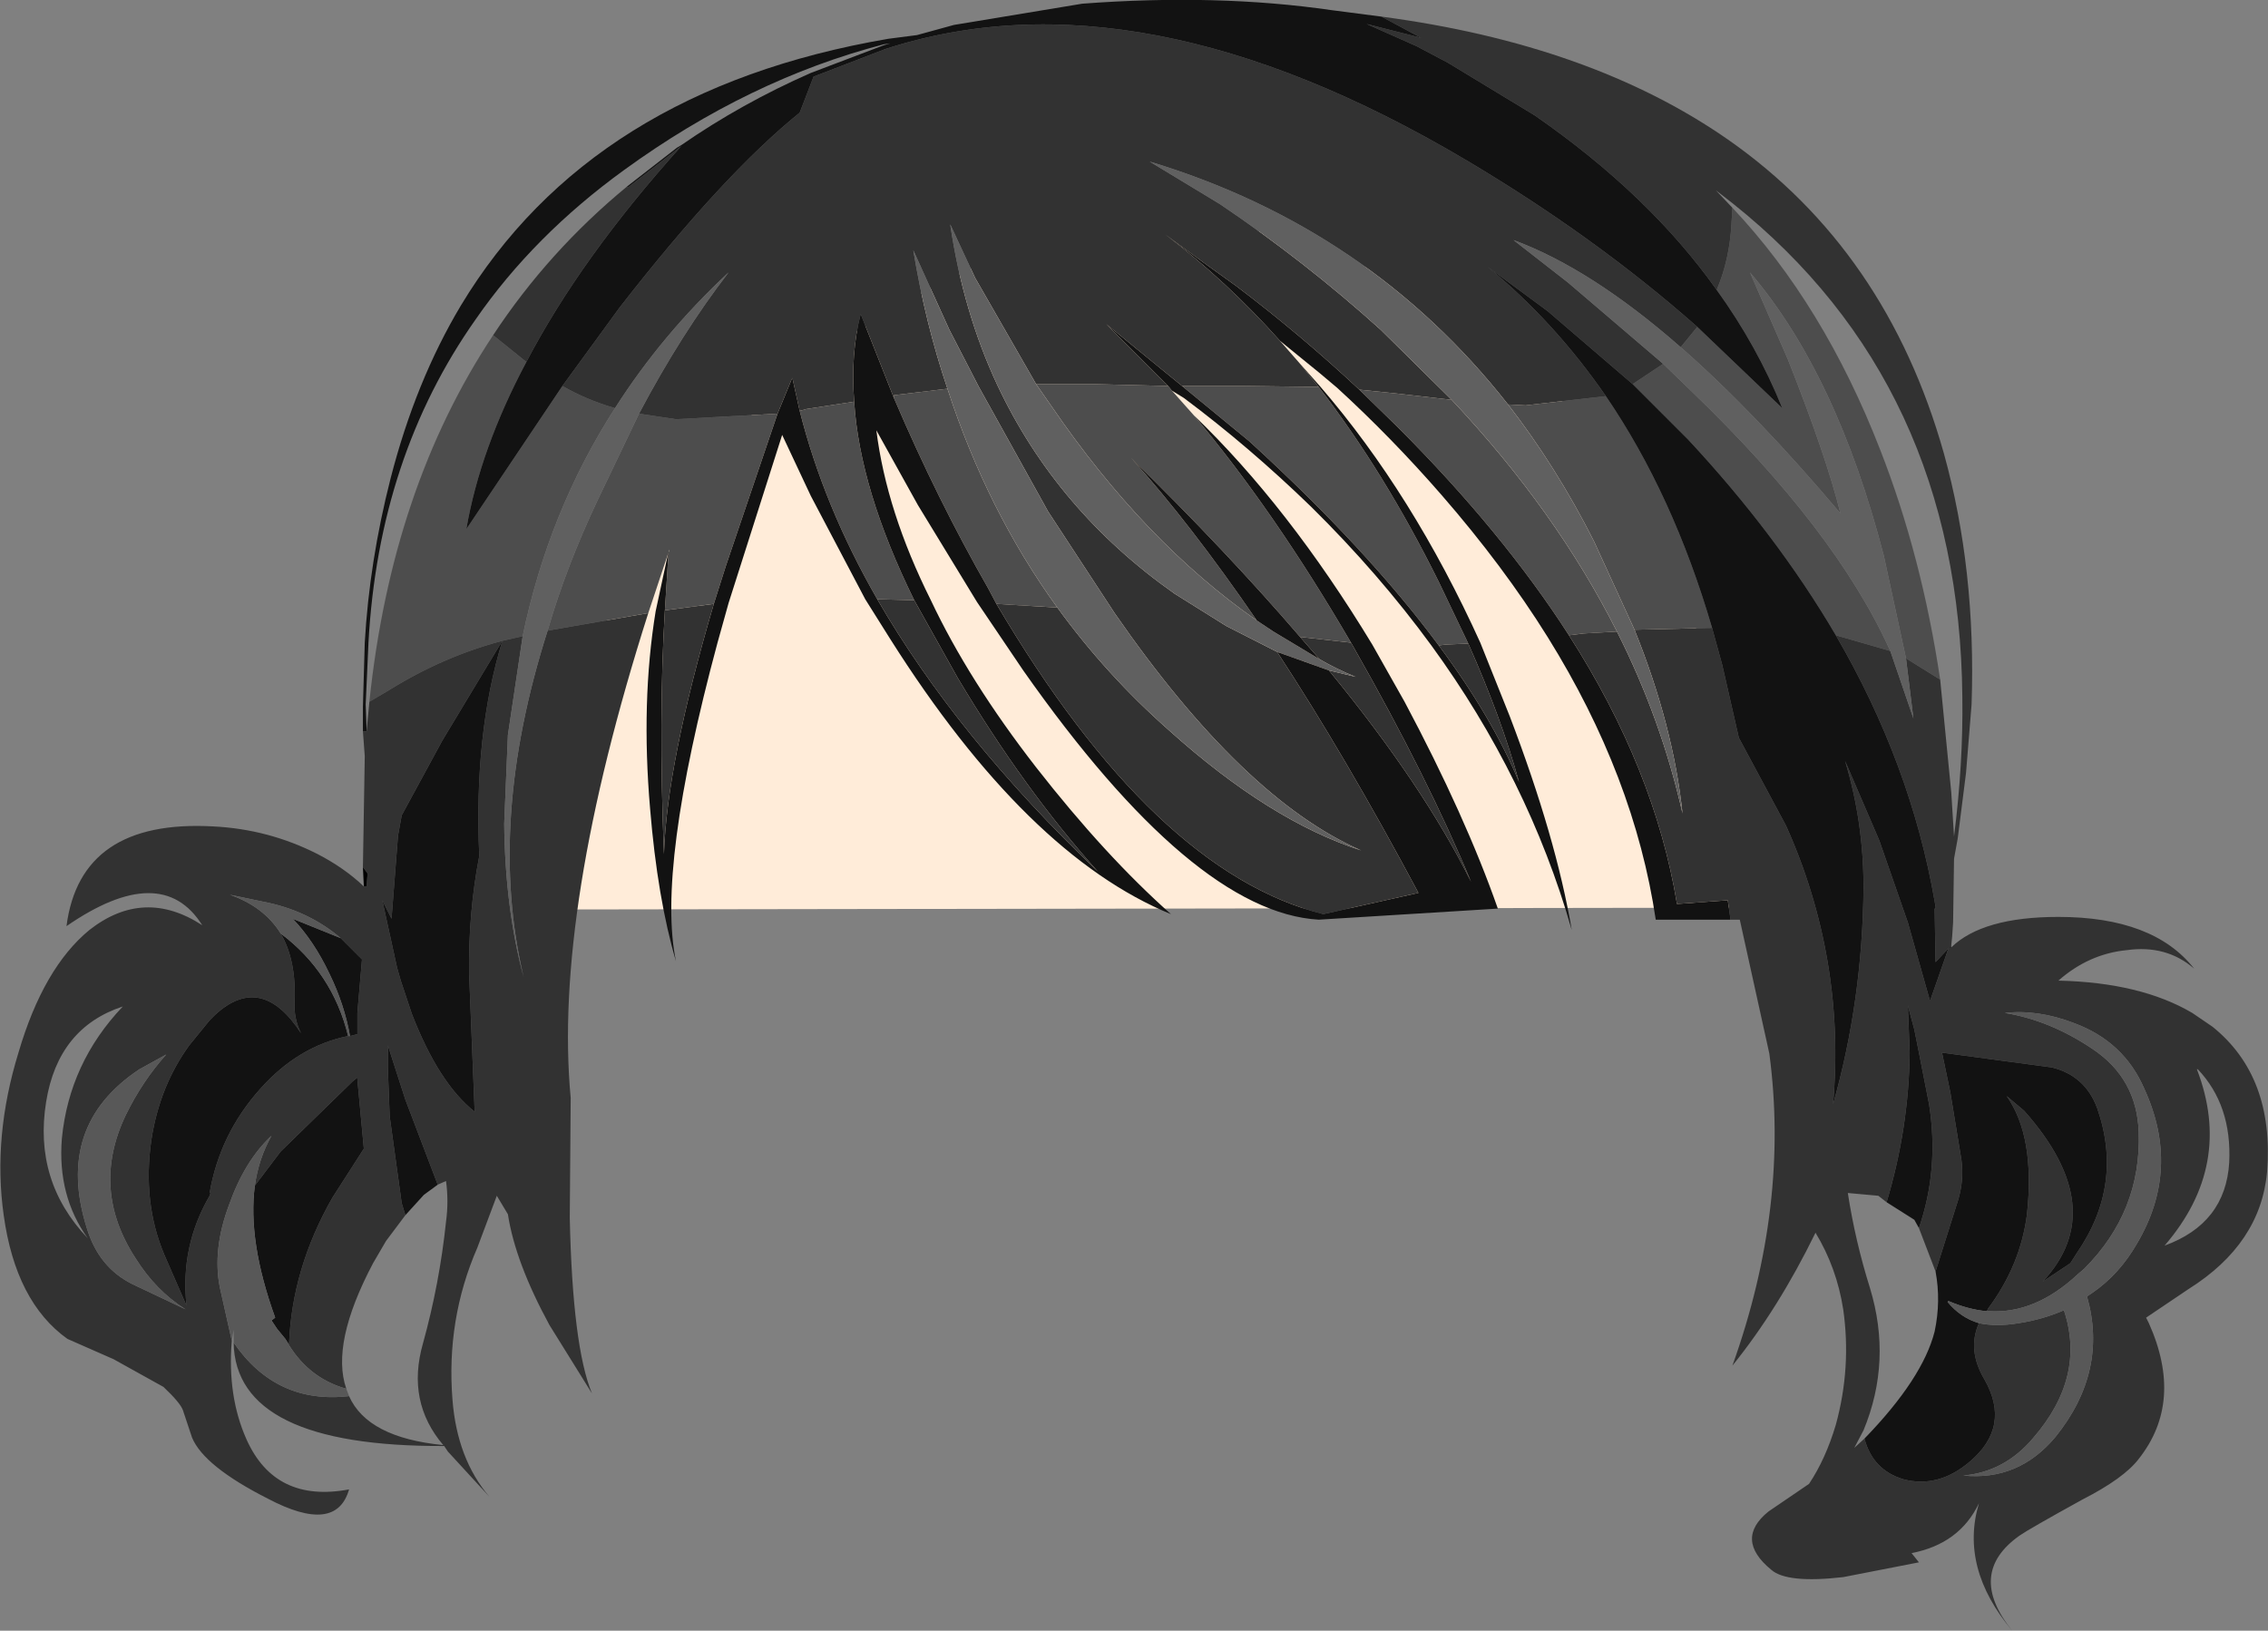
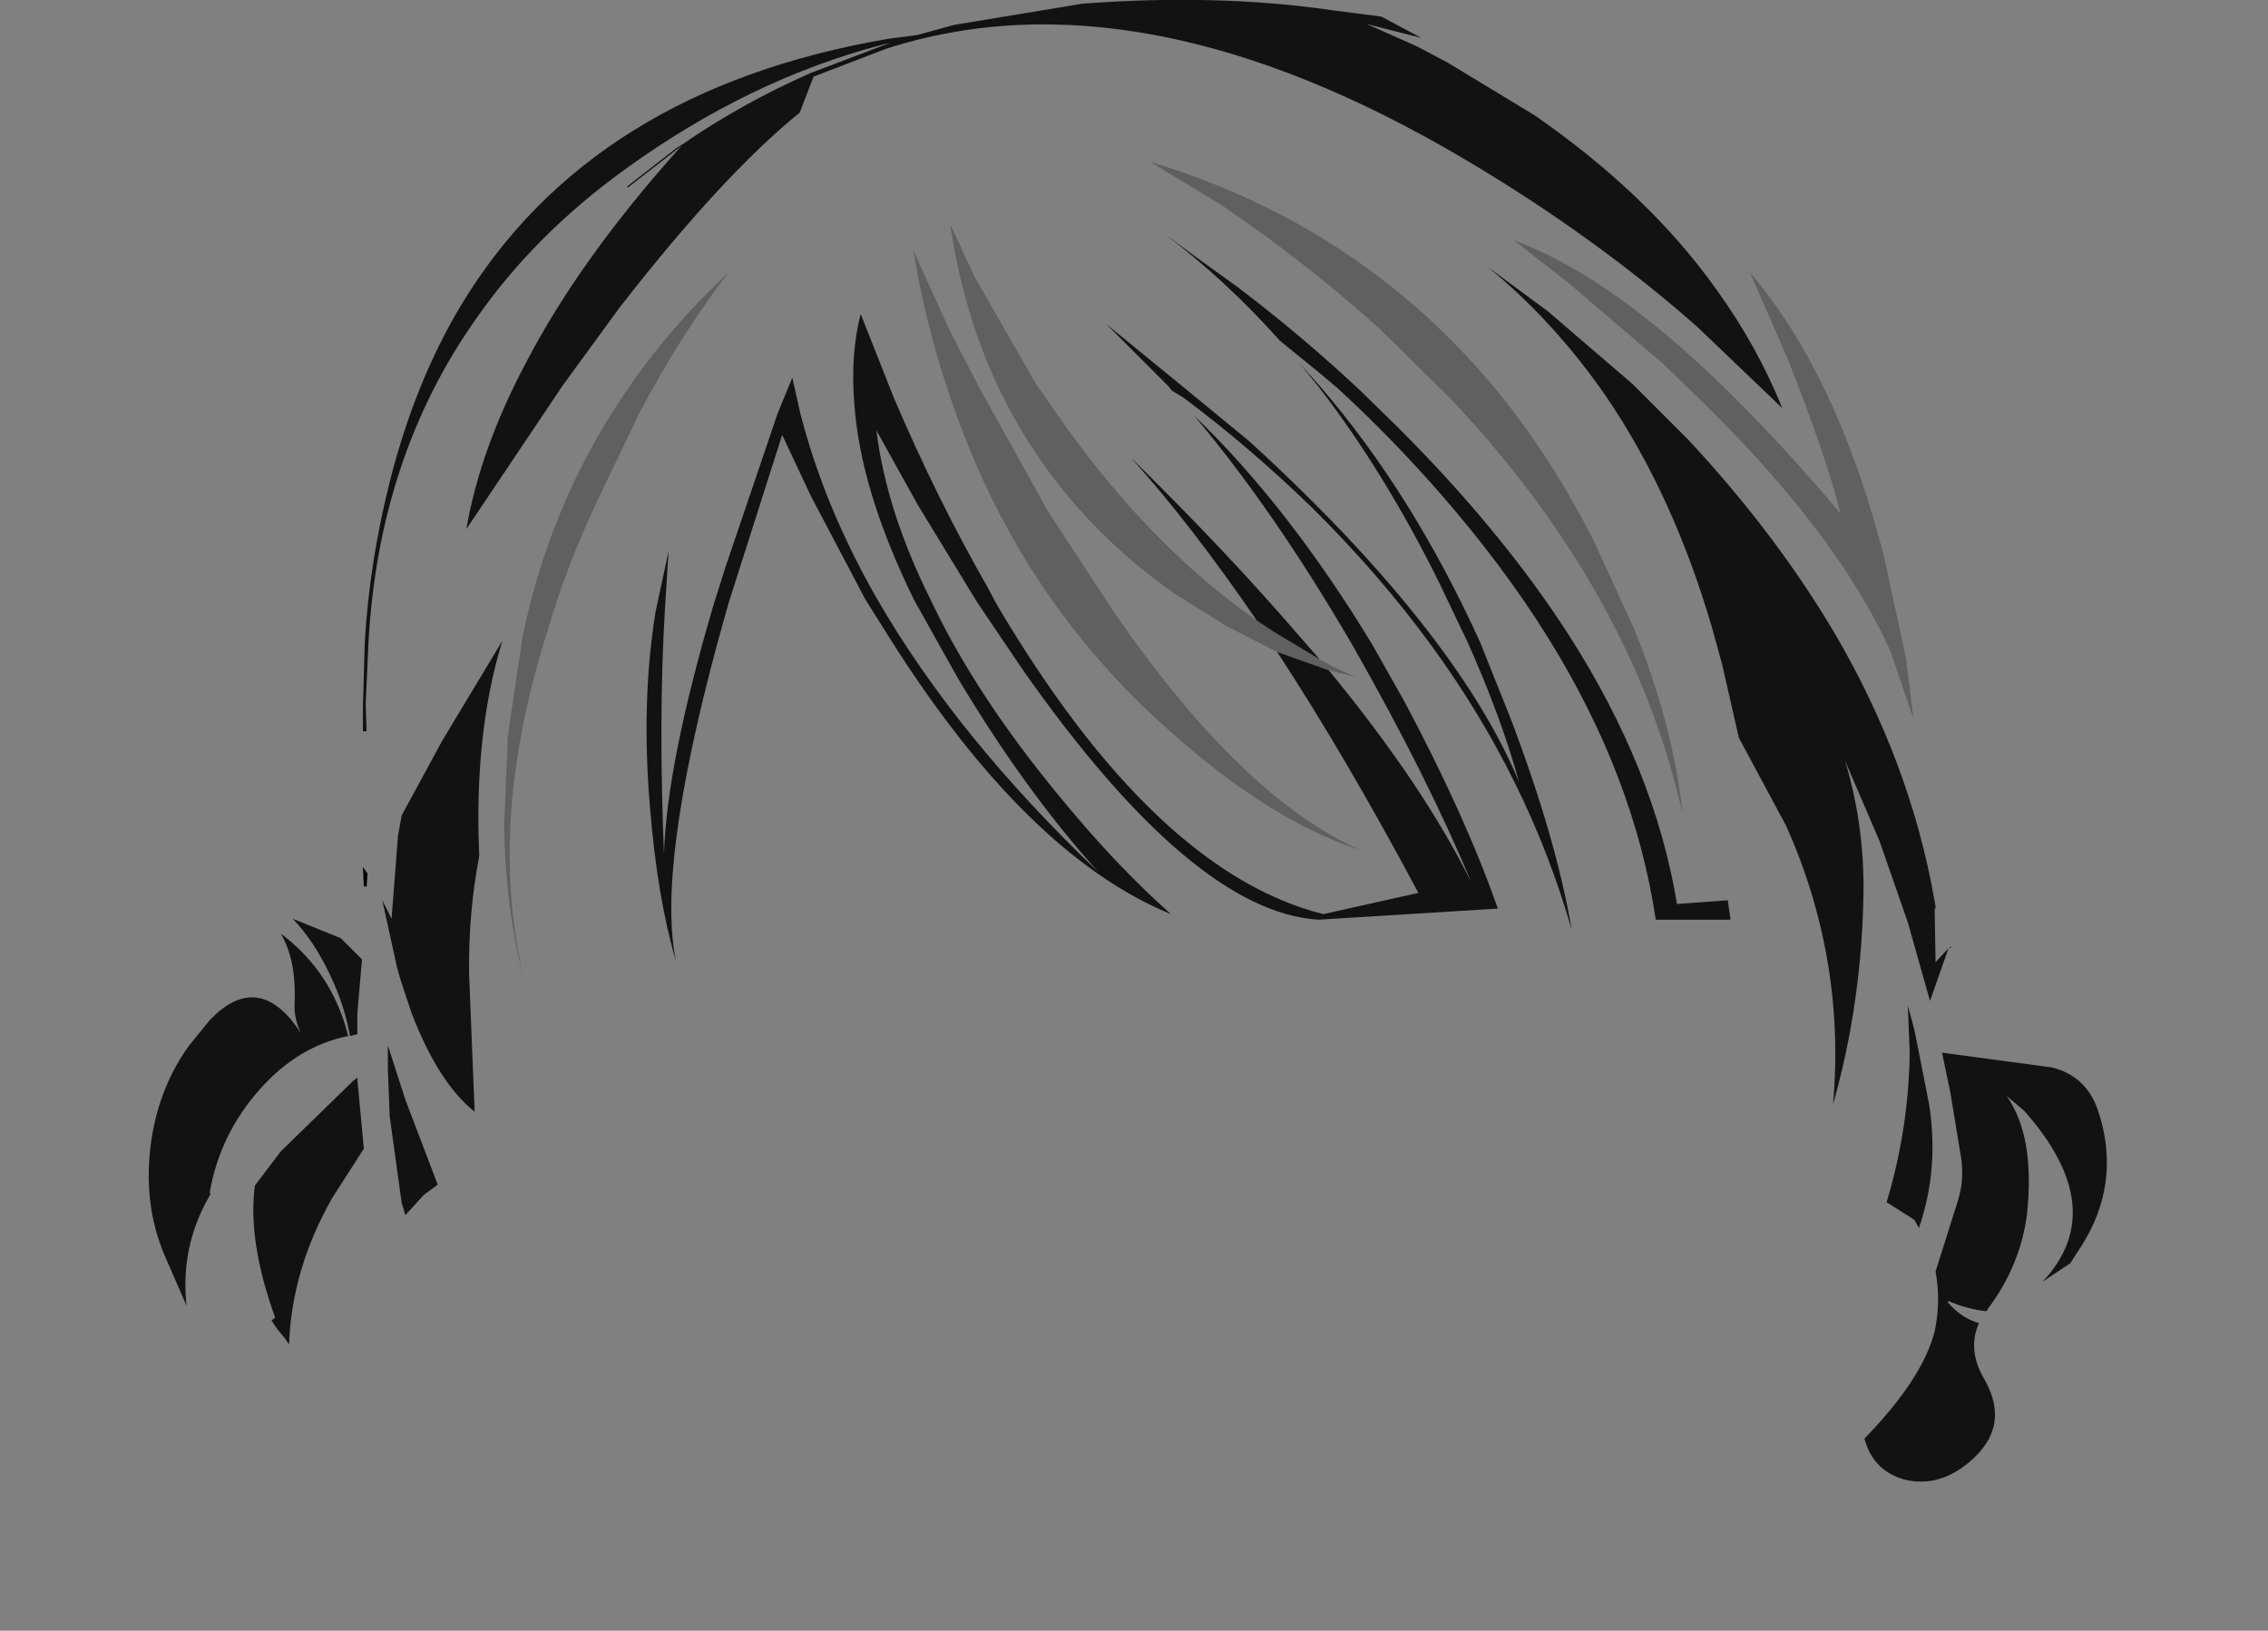
<svg xmlns="http://www.w3.org/2000/svg" height="88.3px" width="122.8px">
  <rect width="100%" height="100%" fill="#808080" stroke="none" />
  <g transform="matrix(1.0, 0.0, 0.0, 1.0, 64.3, 72.8)">
-     <path d="M-35.6 -23.55 Q-32.55 -53.4 -2.7 -61.5 28.5 -57.7 30.25 -23.65 L-35.6 -23.55" fill="#ffecd9" fill-rule="evenodd" stroke="none" />
-     <path d="M26.7 -54.0 L27.6 -55.1 32.2 -50.7 Q30.85 -54.05 28.65 -57.1 29.35 -58.75 29.45 -60.7 L29.5 -61.55 Q34.45 -56.3 37.5 -48.45 39.75 -42.7 40.75 -36.0 L38.9 -37.15 37.7 -42.7 Q35.15 -52.55 30.45 -58.05 L32.5 -53.35 Q34.6 -48.05 35.35 -45.0 30.75 -50.45 26.7 -54.0 M-33.85 -51.9 Q-32.55 -51.15 -31.0 -50.7 -34.6 -45.1 -36.0 -38.35 L-37.1 -38.1 Q-40.3 -37.25 -43.2 -35.45 L-44.3 -34.8 Q-43.1 -46.35 -37.6 -54.65 L-35.8 -53.2 Q-38.3 -48.5 -39.05 -44.15 L-33.85 -51.9 M-29.7 -50.4 L-27.7 -50.1 -22.2 -50.4 -25.0 -42.15 -25.65 -40.1 -28.3 -39.75 -28.1 -42.95 -28.05 -43.05 -29.2 -39.6 -34.65 -38.65 Q-33.65 -42.1 -31.95 -45.7 L-29.7 -50.4 M-21.0 -50.55 L-20.65 -50.65 -18.05 -51.05 Q-17.75 -46.3 -14.8 -40.3 L-16.8 -40.35 Q-19.7 -45.4 -21.0 -50.55 M-15.9 -51.25 L-15.9 -51.4 -13.0 -51.75 Q-10.85 -45.15 -7.05 -39.9 L-10.35 -40.1 -10.8 -40.95 Q-13.55 -45.75 -15.9 -51.25 M-8.2 -52.0 L-5.05 -52.0 -1.05 -51.9 -0.85 -51.65 0.35 -50.3 Q4.65 -45.2 8.85 -38.0 L6.2 -38.3 6.1 -38.3 Q2.15 -42.9 -3.05 -48.0 0.15 -44.45 3.75 -39.2 -2.35 -43.45 -7.4 -50.85 L-8.2 -52.0 M-0.3 -51.9 L3.1 -51.9 7.1 -51.85 Q10.65 -47.25 13.6 -41.3 L15.2 -37.95 14.0 -37.9 13.6 -37.85 Q9.75 -43.05 3.35 -48.9 L-0.3 -51.9 M9.3 -51.7 L11.25 -51.5 14.3 -51.15 Q19.95 -45.15 23.25 -38.6 L21.45 -38.5 20.65 -38.4 Q17.05 -44.0 11.4 -49.65 L9.3 -51.7 M17.35 -50.9 L18.3 -50.85 22.65 -51.35 Q26.3 -46.0 28.4 -38.8 L24.2 -38.7 22.0 -43.5 Q19.95 -47.55 17.35 -50.9 M24.1 -52.0 L25.75 -53.1 27.3 -51.6 Q35.1 -44.1 38.05 -37.55 L35.1 -38.4 Q31.9 -43.85 27.1 -49.0 L24.1 -52.0" fill="#4d4d4d" fill-rule="evenodd" stroke="none" />
-     <path d="M27.6 -55.1 L26.7 -54.0 Q21.85 -58.25 17.65 -59.8 L20.6 -57.5 25.75 -53.1 24.1 -52.0 19.5 -55.95 16.25 -58.35 Q19.85 -55.4 22.65 -51.35 L18.3 -50.85 17.35 -50.9 Q9.85 -60.45 -2.05 -64.05 L1.75 -61.75 Q6.35 -58.65 10.45 -54.95 L14.3 -51.15 11.25 -51.5 9.3 -51.7 Q6.15 -54.65 2.65 -57.3 0.75 -58.65 -1.2 -60.1 2.1 -57.6 5.0 -54.35 L6.05 -53.15 7.1 -51.85 3.1 -51.9 -0.3 -51.9 -4.4 -55.25 -1.05 -51.9 -5.05 -52.0 -8.2 -52.0 -11.5 -57.75 -12.85 -60.65 Q-12.15 -55.9 -10.3 -51.95 -7.1 -45.15 -0.7 -40.65 L2.1 -38.9 4.85 -37.5 Q8.55 -31.85 12.5 -24.45 L7.35 -23.3 Q-1.8 -25.6 -10.35 -40.1 L-7.05 -39.9 Q-4.4 -36.25 -1.0 -33.25 4.45 -28.35 9.4 -26.75 3.0 -29.55 -3.95 -39.6 L-7.55 -45.1 -11.3 -51.85 -12.9 -54.95 -14.85 -59.25 Q-14.2 -55.3 -13.0 -51.75 L-15.9 -51.4 -15.9 -51.25 -17.7 -55.8 Q-18.25 -53.65 -18.05 -51.05 L-20.65 -50.65 -21.0 -50.55 -21.4 -52.35 -22.2 -50.4 -27.7 -50.1 -29.7 -50.4 Q-27.4 -54.75 -24.85 -58.05 -28.45 -54.7 -31.0 -50.7 -32.55 -51.15 -33.85 -51.9 L-30.75 -56.15 Q-25.15 -63.35 -21.0 -66.7 L-20.25 -68.65 -16.35 -70.15 Q-2.6 -74.6 15.05 -64.15 22.05 -60.0 27.6 -55.1 M38.9 -37.15 L40.75 -36.0 41.35 -29.9 41.5 -27.5 Q42.0 -31.45 41.95 -35.05 41.8 -52.0 29.5 -61.8 L28.6 -62.5 29.5 -61.55 29.45 -60.7 Q29.35 -58.75 28.65 -57.1 25.0 -62.25 18.8 -66.55 L14.1 -69.4 12.4 -70.3 9.7 -71.5 12.65 -70.75 10.5 -71.9 Q21.85 -70.4 29.25 -65.25 37.85 -59.25 40.95 -48.25 42.7 -41.95 42.45 -34.65 L42.15 -30.95 41.7 -27.4 41.5 -26.3 41.45 -22.85 41.4 -22.1 41.35 -21.6 41.35 -21.55 41.2 -21.45 40.5 -20.7 40.45 -23.6 40.5 -23.6 40.5 -23.7 40.45 -24.0 Q39.15 -31.45 35.1 -38.4 L38.05 -37.55 39.3 -33.9 38.9 -37.15 M41.35 -21.5 Q43.05 -23.15 47.15 -23.15 52.3 -23.15 54.5 -20.35 53.0 -21.65 50.85 -21.35 48.8 -21.15 47.15 -19.7 51.6 -19.6 54.4 -17.95 L55.5 -17.2 Q58.85 -14.5 58.45 -9.35 58.1 -5.45 54.2 -3.0 L51.9 -1.45 52.05 -1.15 Q53.95 3.1 51.5 6.2 50.7 7.25 48.45 8.4 45.55 10.0 45.05 10.35 42.15 12.4 44.65 15.5 41.8 12.1 42.85 8.6 41.8 10.8 39.2 11.3 L39.6 11.8 35.5 12.6 Q32.45 12.95 31.6 12.2 29.6 10.55 31.45 9.05 L33.65 7.55 Q34.55 6.2 35.1 4.35 35.95 1.25 35.5 -1.9 35.15 -4.15 34.0 -6.05 32.0 -1.95 29.5 1.15 32.6 -7.5 31.5 -15.75 L29.9 -23.0 29.4 -23.0 29.25 -24.05 26.5 -23.85 Q25.3 -31.15 20.65 -38.4 L21.45 -38.5 23.25 -38.6 Q25.65 -33.85 26.8 -28.75 26.3 -33.5 24.2 -38.7 L28.4 -38.8 28.95 -36.8 29.85 -32.85 32.4 -28.1 Q34.0 -24.55 34.65 -20.75 35.3 -16.95 34.95 -13.0 36.55 -18.65 36.6 -24.75 36.6 -28.3 35.6 -31.6 L37.45 -27.3 39.0 -22.85 40.2 -18.6 41.2 -21.45 41.35 -21.5 M39.6 -6.3 Q40.7 -9.5 40.15 -13.0 L39.6 -15.8 39.35 -17.05 39.0 -18.35 39.1 -15.8 Q39.05 -11.7 37.85 -7.7 L37.4 -8.05 35.75 -8.2 Q36.15 -5.6 36.95 -3.05 38.15 0.9 36.6 4.65 L36.1 5.6 36.65 5.1 Q37.1 6.8 38.75 7.3 40.65 7.8 42.35 6.35 44.6 4.45 43.15 1.9 42.2 0.3 42.85 -1.15 43.8 -0.95 45.0 -1.15 46.3 -1.35 47.45 -1.85 48.65 1.75 45.8 5.05 44.25 6.9 42.0 7.1 45.0 7.4 47.0 5.0 49.85 1.45 48.7 -2.6 L49.0 -2.8 Q50.45 -3.8 51.4 -5.45 53.8 -9.5 51.8 -13.85 50.7 -16.4 48.0 -17.4 46.05 -18.15 44.25 -17.95 46.7 -17.55 49.0 -16.0 51.4 -14.4 51.5 -11.5 51.65 -7.2 48.55 -4.1 L48.2 -3.8 Q45.9 -1.65 43.4 -1.8 L43.35 -1.8 43.25 -1.8 43.3 -1.85 43.35 -1.95 Q45.1 -4.3 45.45 -7.05 45.9 -11.25 44.35 -13.45 L45.3 -12.65 Q50.0 -7.35 46.3 -3.4 L47.8 -4.4 48.15 -4.95 Q50.7 -8.65 49.25 -12.8 48.6 -14.55 46.8 -15.0 L40.85 -15.8 41.3 -13.65 41.9 -10.0 Q42.05 -8.85 41.7 -7.75 L40.5 -3.95 39.6 -6.3 M54.7 -14.9 L54.65 -14.9 Q56.65 -9.7 52.9 -5.35 56.2 -6.55 56.4 -9.85 56.55 -12.95 54.7 -14.9 M-44.65 -33.2 L-44.45 -33.2 -44.3 -34.8 -43.2 -35.45 Q-40.3 -37.25 -37.1 -38.1 L-40.35 -32.7 -42.55 -28.65 -42.75 -27.55 -43.1 -23.05 -43.6 -24.05 -42.8 -20.4 -42.6 -19.7 -42.0 -17.9 Q-40.55 -14.15 -38.6 -12.6 L-38.9 -20.05 Q-38.95 -23.35 -38.35 -26.45 -38.65 -33.05 -37.1 -38.1 L-36.0 -38.35 -36.8 -33.0 -37.0 -28.2 Q-36.95 -23.6 -35.95 -19.9 -37.95 -28.3 -34.65 -38.65 L-29.2 -39.6 Q-34.35 -23.45 -33.4 -13.35 L-33.45 -6.85 Q-33.3 0.1 -32.25 2.65 L-34.55 -1.05 Q-36.4 -4.45 -36.8 -7.05 L-37.4 -8.05 -38.45 -5.25 Q-40.15 -1.35 -39.8 3.0 -39.55 6.2 -37.8 8.25 L-40.05 5.8 -40.25 5.5 Q-51.55 5.55 -51.65 -0.1 -49.35 3.25 -45.4 2.8 -44.4 5.05 -40.3 5.45 -42.3 3.1 -41.4 -0.05 -40.5 -3.3 -40.15 -6.65 -40.0 -7.75 -40.15 -8.85 L-40.6 -8.65 -42.35 -13.25 -42.9 -14.95 -43.3 -16.2 -43.3 -15.6 -43.3 -14.95 -43.2 -12.35 -42.55 -7.65 -42.35 -7.0 -43.4 -5.6 -44.1 -4.4 Q-46.4 -0.05 -45.55 2.4 -47.7 1.8 -48.85 -0.3 L-48.65 0.0 Q-48.5 -4.1 -46.3 -7.95 L-44.6 -10.6 -44.95 -14.35 -44.95 -14.45 -45.2 -14.25 -49.1 -10.45 -50.5 -8.6 Q-50.3 -10.05 -49.6 -11.3 -51.05 -9.95 -51.9 -7.55 -52.8 -5.15 -52.4 -3.1 L-51.75 -0.2 Q-52.0 2.8 -50.95 5.15 -49.4 8.6 -45.4 7.85 -46.1 10.3 -49.8 8.35 -53.25 6.6 -53.9 5.05 L-54.4 3.55 Q-54.55 3.15 -55.45 2.3 L-58.15 0.8 -60.65 -0.3 Q-63.45 -2.3 -64.1 -7.0 -64.7 -11.25 -63.3 -15.8 -61.95 -20.4 -59.45 -22.45 -56.5 -24.75 -53.35 -22.7 -55.55 -26.2 -60.7 -22.65 -59.95 -28.45 -52.75 -28.05 -49.75 -27.9 -47.1 -26.55 -45.65 -25.8 -44.6 -24.8 L-44.45 -24.8 -44.4 -25.5 -44.65 -25.85 -44.55 -31.85 -44.65 -33.2 M-30.35 -62.7 L-30.3 -62.65 -27.4 -64.9 Q-32.85 -58.85 -35.8 -53.2 L-37.6 -54.65 Q-34.6 -59.2 -30.35 -62.7 M8.85 -38.0 L9.05 -37.65 Q13.0 -30.7 15.35 -25.05 12.75 -30.3 7.65 -36.5 L9.1 -36.15 Q8.1 -36.55 7.15 -37.1 L6.1 -38.3 6.2 -38.3 8.85 -38.0 M-28.3 -39.75 L-25.65 -40.1 Q-28.2 -31.45 -28.35 -26.55 -28.65 -33.95 -28.3 -39.75 M-16.8 -40.35 L-14.8 -40.3 -12.45 -36.1 Q-8.85 -30.05 -4.85 -25.6 -12.5 -32.9 -16.8 -40.35 M-45.85 -22.0 Q-47.5 -23.4 -49.7 -23.9 L-51.85 -24.35 Q-50.0 -23.7 -49.1 -22.25 -48.25 -20.8 -48.35 -18.55 -48.4 -17.65 -48.0 -16.85 -50.15 -20.15 -52.65 -17.85 L-52.95 -17.55 -54.05 -16.2 Q-55.65 -14.0 -56.1 -11.1 -56.6 -7.7 -55.4 -4.85 L-54.2 -2.1 Q-54.55 -5.3 -52.95 -8.05 L-52.9 -8.2 -52.95 -8.2 Q-52.4 -11.4 -50.2 -13.85 -48.15 -16.15 -45.45 -16.7 L-45.35 -16.7 -44.95 -16.8 -44.95 -17.95 -44.7 -20.85 -45.85 -22.0 M13.6 -37.85 L14.0 -37.9 15.2 -37.95 Q17.0 -33.9 17.95 -30.45 16.5 -33.95 13.6 -37.85 M-55.3 -15.7 L-56.75 -14.9 Q-61.35 -11.85 -59.6 -6.3 -58.95 -4.15 -57.1 -3.25 L-54.25 -1.9 Q-55.85 -2.9 -56.95 -4.65 -59.4 -8.4 -57.5 -12.4 -56.6 -14.25 -55.3 -15.7 M-57.65 -18.3 Q-61.15 -17.15 -61.8 -13.15 -62.5 -8.85 -59.55 -5.75 -61.2 -8.05 -60.95 -11.15 -60.55 -15.25 -57.65 -18.3" fill="#323232" fill-rule="evenodd" stroke="none" />
+     <path d="M-35.6 -23.55 L-35.6 -23.55" fill="#ffecd9" fill-rule="evenodd" stroke="none" />
    <path d="M26.7 -54.0 Q30.75 -50.45 35.35 -45.0 34.6 -48.05 32.5 -53.35 L30.45 -58.05 Q35.15 -52.55 37.7 -42.7 L38.9 -37.15 39.3 -33.9 38.05 -37.55 Q35.1 -44.1 27.3 -51.6 L25.75 -53.1 20.6 -57.5 17.65 -59.8 Q21.85 -58.25 26.7 -54.0 M-31.0 -50.7 Q-28.45 -54.7 -24.85 -58.05 -27.4 -54.75 -29.7 -50.4 L-31.95 -45.7 Q-33.65 -42.1 -34.65 -38.65 -37.95 -28.3 -35.95 -19.9 -36.95 -23.6 -37.0 -28.2 L-36.8 -33.0 -36.0 -38.35 Q-34.6 -45.1 -31.0 -50.7 M-13.0 -51.75 Q-14.2 -55.3 -14.85 -59.25 L-12.9 -54.95 -11.3 -51.85 -7.55 -45.1 -3.95 -39.6 Q3.0 -29.55 9.4 -26.75 4.45 -28.35 -1.0 -33.25 -4.4 -36.25 -7.05 -39.9 -10.85 -45.15 -13.0 -51.75 M4.85 -37.5 L2.1 -38.9 -0.7 -40.65 Q-7.1 -45.15 -10.3 -51.95 -12.15 -55.9 -12.85 -60.65 L-11.5 -57.75 -8.2 -52.0 -7.4 -50.85 Q-2.35 -43.45 3.75 -39.2 L4.65 -38.6 7.15 -37.1 Q8.1 -36.55 9.1 -36.15 L7.65 -36.5 4.85 -37.5 M14.3 -51.15 L10.45 -54.95 Q6.35 -58.65 1.75 -61.75 L-2.05 -64.05 Q9.85 -60.45 17.35 -50.9 19.95 -47.55 22.0 -43.5 L24.2 -38.7 Q26.3 -33.5 26.8 -28.75 25.65 -33.85 23.25 -38.6 19.95 -45.15 14.3 -51.15" fill="#606060" fill-rule="evenodd" stroke="none" />
    <path d="M28.65 -57.1 Q30.85 -54.05 32.2 -50.7 L27.6 -55.1 Q22.05 -60.0 15.05 -64.15 -2.6 -74.6 -16.35 -70.15 L-20.25 -68.65 -21.0 -66.7 Q-25.15 -63.35 -30.75 -56.15 L-33.85 -51.9 -39.05 -44.15 Q-38.3 -48.5 -35.8 -53.2 -32.85 -58.85 -27.4 -64.9 L-30.3 -62.65 -30.35 -62.7 -27.65 -64.8 -27.4 -64.95 Q-24.15 -67.2 -20.4 -68.85 L-16.45 -70.35 -16.1 -70.45 -16.45 -70.4 Q-23.75 -68.5 -30.5 -63.6 -35.4 -60.05 -38.55 -55.5 -43.8 -48.05 -44.35 -38.0 L-44.5 -34.65 -44.45 -33.2 -44.65 -33.2 -44.65 -34.55 -44.55 -38.0 Q-44.3 -42.4 -43.15 -46.9 -41.8 -52.15 -39.35 -56.25 -32.3 -67.95 -16.2 -70.7 L-14.65 -70.9 -12.65 -71.45 -5.7 -72.6 Q1.6 -73.15 7.8 -72.25 L10.5 -71.9 12.65 -70.75 9.7 -71.5 12.4 -70.3 14.1 -69.4 18.8 -66.55 Q25.0 -62.25 28.65 -57.1 M-22.2 -50.4 L-21.4 -52.35 -21.0 -50.55 Q-19.7 -45.4 -16.8 -40.35 -12.5 -32.9 -4.85 -25.6 -8.85 -30.05 -12.45 -36.1 L-14.8 -40.3 Q-17.75 -46.3 -18.05 -51.05 -18.25 -53.65 -17.7 -55.8 L-15.9 -51.25 Q-13.55 -45.75 -10.8 -40.95 L-10.35 -40.1 Q-1.8 -25.6 7.35 -23.3 L12.5 -24.45 Q8.55 -31.85 4.85 -37.5 L7.65 -36.5 Q12.75 -30.3 15.35 -25.05 13.0 -30.7 9.05 -37.65 L8.85 -38.0 Q4.65 -45.2 0.35 -50.3 5.45 -45.4 10.0 -37.9 L11.75 -34.8 Q15.05 -28.6 16.8 -23.6 L7.1 -23.0 Q0.3 -23.4 -8.9 -36.5 L-11.4 -40.2 -14.6 -45.45 -16.85 -49.5 Q-16.3 -45.1 -13.9 -40.3 -11.85 -35.95 -8.2 -31.25 -4.45 -26.45 -0.9 -23.3 -8.7 -26.5 -16.1 -38.2 L-17.45 -40.35 -20.4 -45.95 -21.95 -49.25 -24.85 -40.15 -25.45 -38.0 Q-28.75 -25.75 -27.7 -20.75 -28.7 -24.15 -29.1 -29.0 -29.6 -34.8 -28.8 -39.7 L-28.1 -42.95 -28.3 -39.75 Q-28.65 -33.95 -28.35 -26.55 -28.2 -31.45 -25.65 -40.1 L-25.0 -42.15 -22.2 -50.4 M-1.05 -51.9 L-4.4 -55.25 -0.3 -51.9 3.35 -48.9 Q9.75 -43.05 13.6 -37.85 16.5 -33.95 17.95 -30.45 17.0 -33.9 15.2 -37.95 L13.6 -41.3 Q10.65 -47.25 7.1 -51.85 L6.05 -53.15 7.2 -51.85 Q12.2 -46.05 15.85 -38.0 L17.45 -34.0 Q19.95 -27.45 20.8 -22.45 18.45 -30.65 13.2 -37.85 10.35 -41.75 6.7 -45.35 3.35 -48.6 -0.2 -51.25 L-0.85 -51.65 -1.05 -51.9 M5.0 -54.35 Q2.1 -57.6 -1.2 -60.1 0.75 -58.65 2.65 -57.3 6.15 -54.65 9.3 -51.7 L11.4 -49.65 Q17.05 -44.0 20.65 -38.4 25.3 -31.15 26.5 -23.85 L29.25 -24.05 29.4 -23.0 25.35 -23.0 Q24.2 -30.75 19.5 -38.3 17.1 -42.15 13.75 -46.0 11.05 -49.1 8.1 -51.8 L7.15 -52.6 5.0 -54.35 M22.65 -51.35 Q19.85 -55.4 16.25 -58.35 L19.5 -55.95 24.1 -52.0 27.1 -49.0 Q31.9 -43.85 35.1 -38.4 39.15 -31.45 40.45 -24.0 L40.5 -23.7 40.5 -23.6 40.45 -23.6 40.5 -20.7 41.2 -21.45 40.2 -18.6 39.0 -22.85 37.45 -27.3 35.6 -31.6 Q36.6 -28.3 36.6 -24.75 36.55 -18.65 34.95 -13.0 35.3 -16.95 34.65 -20.75 34.0 -24.55 32.4 -28.1 L29.85 -32.85 28.95 -36.8 28.4 -38.8 Q26.3 -46.0 22.65 -51.35 M37.85 -7.7 Q39.05 -11.7 39.1 -15.8 L39.0 -18.35 39.35 -17.05 39.6 -15.8 40.15 -13.0 Q40.7 -9.5 39.6 -6.3 L39.35 -6.75 37.85 -7.7 M40.5 -3.95 L41.7 -7.75 Q42.05 -8.85 41.9 -10.0 L41.3 -13.65 40.85 -15.8 46.8 -15.0 Q48.6 -14.55 49.25 -12.8 50.7 -8.65 48.15 -4.95 L47.8 -4.4 46.3 -3.4 Q50.0 -7.35 45.3 -12.65 L44.35 -13.45 Q45.9 -11.25 45.45 -7.05 45.1 -4.3 43.35 -1.95 L43.3 -1.85 43.25 -1.8 Q42.25 -1.9 41.2 -2.35 L41.15 -2.3 Q41.85 -1.45 42.85 -1.15 42.2 0.3 43.15 1.9 44.6 4.45 42.35 6.35 40.65 7.8 38.75 7.3 37.1 6.8 36.65 5.1 39.8 1.85 40.45 -0.7 40.8 -2.35 40.5 -3.95 M-37.1 -38.1 Q-38.65 -33.05 -38.35 -26.45 -38.95 -23.35 -38.9 -20.05 L-38.6 -12.6 Q-40.55 -14.15 -42.0 -17.9 L-42.6 -19.7 -42.8 -20.4 -43.6 -24.05 -43.1 -23.05 -42.75 -27.55 -42.55 -28.65 -40.35 -32.7 -37.1 -38.1 M-49.1 -22.25 Q-46.3 -20.15 -45.45 -16.7 -48.15 -16.15 -50.2 -13.85 -52.4 -11.4 -52.95 -8.2 L-52.9 -8.2 -52.95 -8.05 Q-54.55 -5.3 -54.2 -2.1 L-55.4 -4.85 Q-56.6 -7.7 -56.1 -11.1 -55.65 -14.0 -54.05 -16.2 L-52.95 -17.55 -52.65 -17.85 Q-50.15 -20.15 -48.0 -16.85 -48.4 -17.65 -48.35 -18.55 -48.25 -20.8 -49.1 -22.25 M-45.35 -16.7 Q-45.65 -18.4 -46.45 -20.05 -47.3 -21.85 -48.45 -23.05 L-45.85 -22.0 -44.7 -20.85 -44.95 -17.95 -44.95 -16.8 -45.35 -16.7 M-50.5 -8.6 L-49.1 -10.45 -45.2 -14.25 -44.95 -14.45 -44.95 -14.35 -44.6 -10.6 -46.3 -7.95 Q-48.5 -4.1 -48.65 0.0 L-48.85 -0.3 -49.3 -0.85 -49.6 -1.3 -49.4 -1.45 Q-50.9 -5.6 -50.5 -8.6 M-42.35 -7.0 L-42.55 -7.65 -43.2 -12.35 -43.3 -14.95 -43.3 -15.6 -43.3 -16.2 -42.9 -14.95 -42.35 -13.25 -40.6 -8.65 -41.35 -8.1 -42.35 -7.0 M7.15 -37.1 L4.65 -38.6 3.75 -39.2 Q0.15 -44.45 -3.05 -48.0 2.15 -42.9 6.1 -38.3 L7.15 -37.1" fill="#121212" fill-rule="evenodd" stroke="none" />
    <path d="M41.2 -21.45 L41.35 -21.55 41.35 -21.6 41.35 -21.5 41.2 -21.45 M-44.65 -25.85 L-44.4 -25.5 -44.45 -24.8 -44.6 -24.8 -44.65 -25.85" fill="#000000" fill-rule="evenodd" stroke="none" />
-     <path d="M43.25 -1.8 L43.35 -1.8 43.4 -1.8 Q45.9 -1.65 48.2 -3.8 L48.55 -4.1 Q51.65 -7.2 51.5 -11.5 51.4 -14.4 49.0 -16.0 46.7 -17.55 44.25 -17.95 46.05 -18.15 48.0 -17.4 50.7 -16.4 51.8 -13.85 53.8 -9.5 51.4 -5.45 50.45 -3.8 49.0 -2.8 L48.7 -2.6 Q49.85 1.45 47.0 5.0 45.0 7.4 42.0 7.1 44.25 6.9 45.8 5.05 48.65 1.75 47.45 -1.85 46.3 -1.35 45.0 -1.15 43.8 -0.95 42.85 -1.15 41.85 -1.45 41.15 -2.3 L41.2 -2.35 Q42.25 -1.9 43.25 -1.8 M-49.1 -22.25 Q-50.0 -23.7 -51.85 -24.35 L-49.7 -23.9 Q-47.5 -23.4 -45.85 -22.0 L-48.45 -23.05 Q-47.3 -21.85 -46.45 -20.05 -45.65 -18.4 -45.35 -16.7 L-45.45 -16.7 Q-46.3 -20.15 -49.1 -22.25 M-51.75 -0.2 L-52.4 -3.1 Q-52.8 -5.15 -51.9 -7.55 -51.05 -9.95 -49.6 -11.3 -50.3 -10.05 -50.5 -8.6 -50.9 -5.6 -49.4 -1.45 L-49.6 -1.3 -49.3 -0.85 -48.85 -0.3 Q-47.7 1.8 -45.55 2.4 L-45.4 2.8 Q-49.35 3.25 -51.65 -0.1 L-51.65 -0.8 -51.65 -0.9 -51.65 -0.8 -51.75 -0.2 M-55.3 -15.7 Q-56.6 -14.25 -57.5 -12.4 -59.4 -8.4 -56.95 -4.65 -55.85 -2.9 -54.25 -1.9 L-57.1 -3.25 Q-58.95 -4.15 -59.6 -6.3 -61.35 -11.85 -56.75 -14.9 L-55.3 -15.7" fill="#585858" fill-rule="evenodd" stroke="none" />
  </g>
</svg>